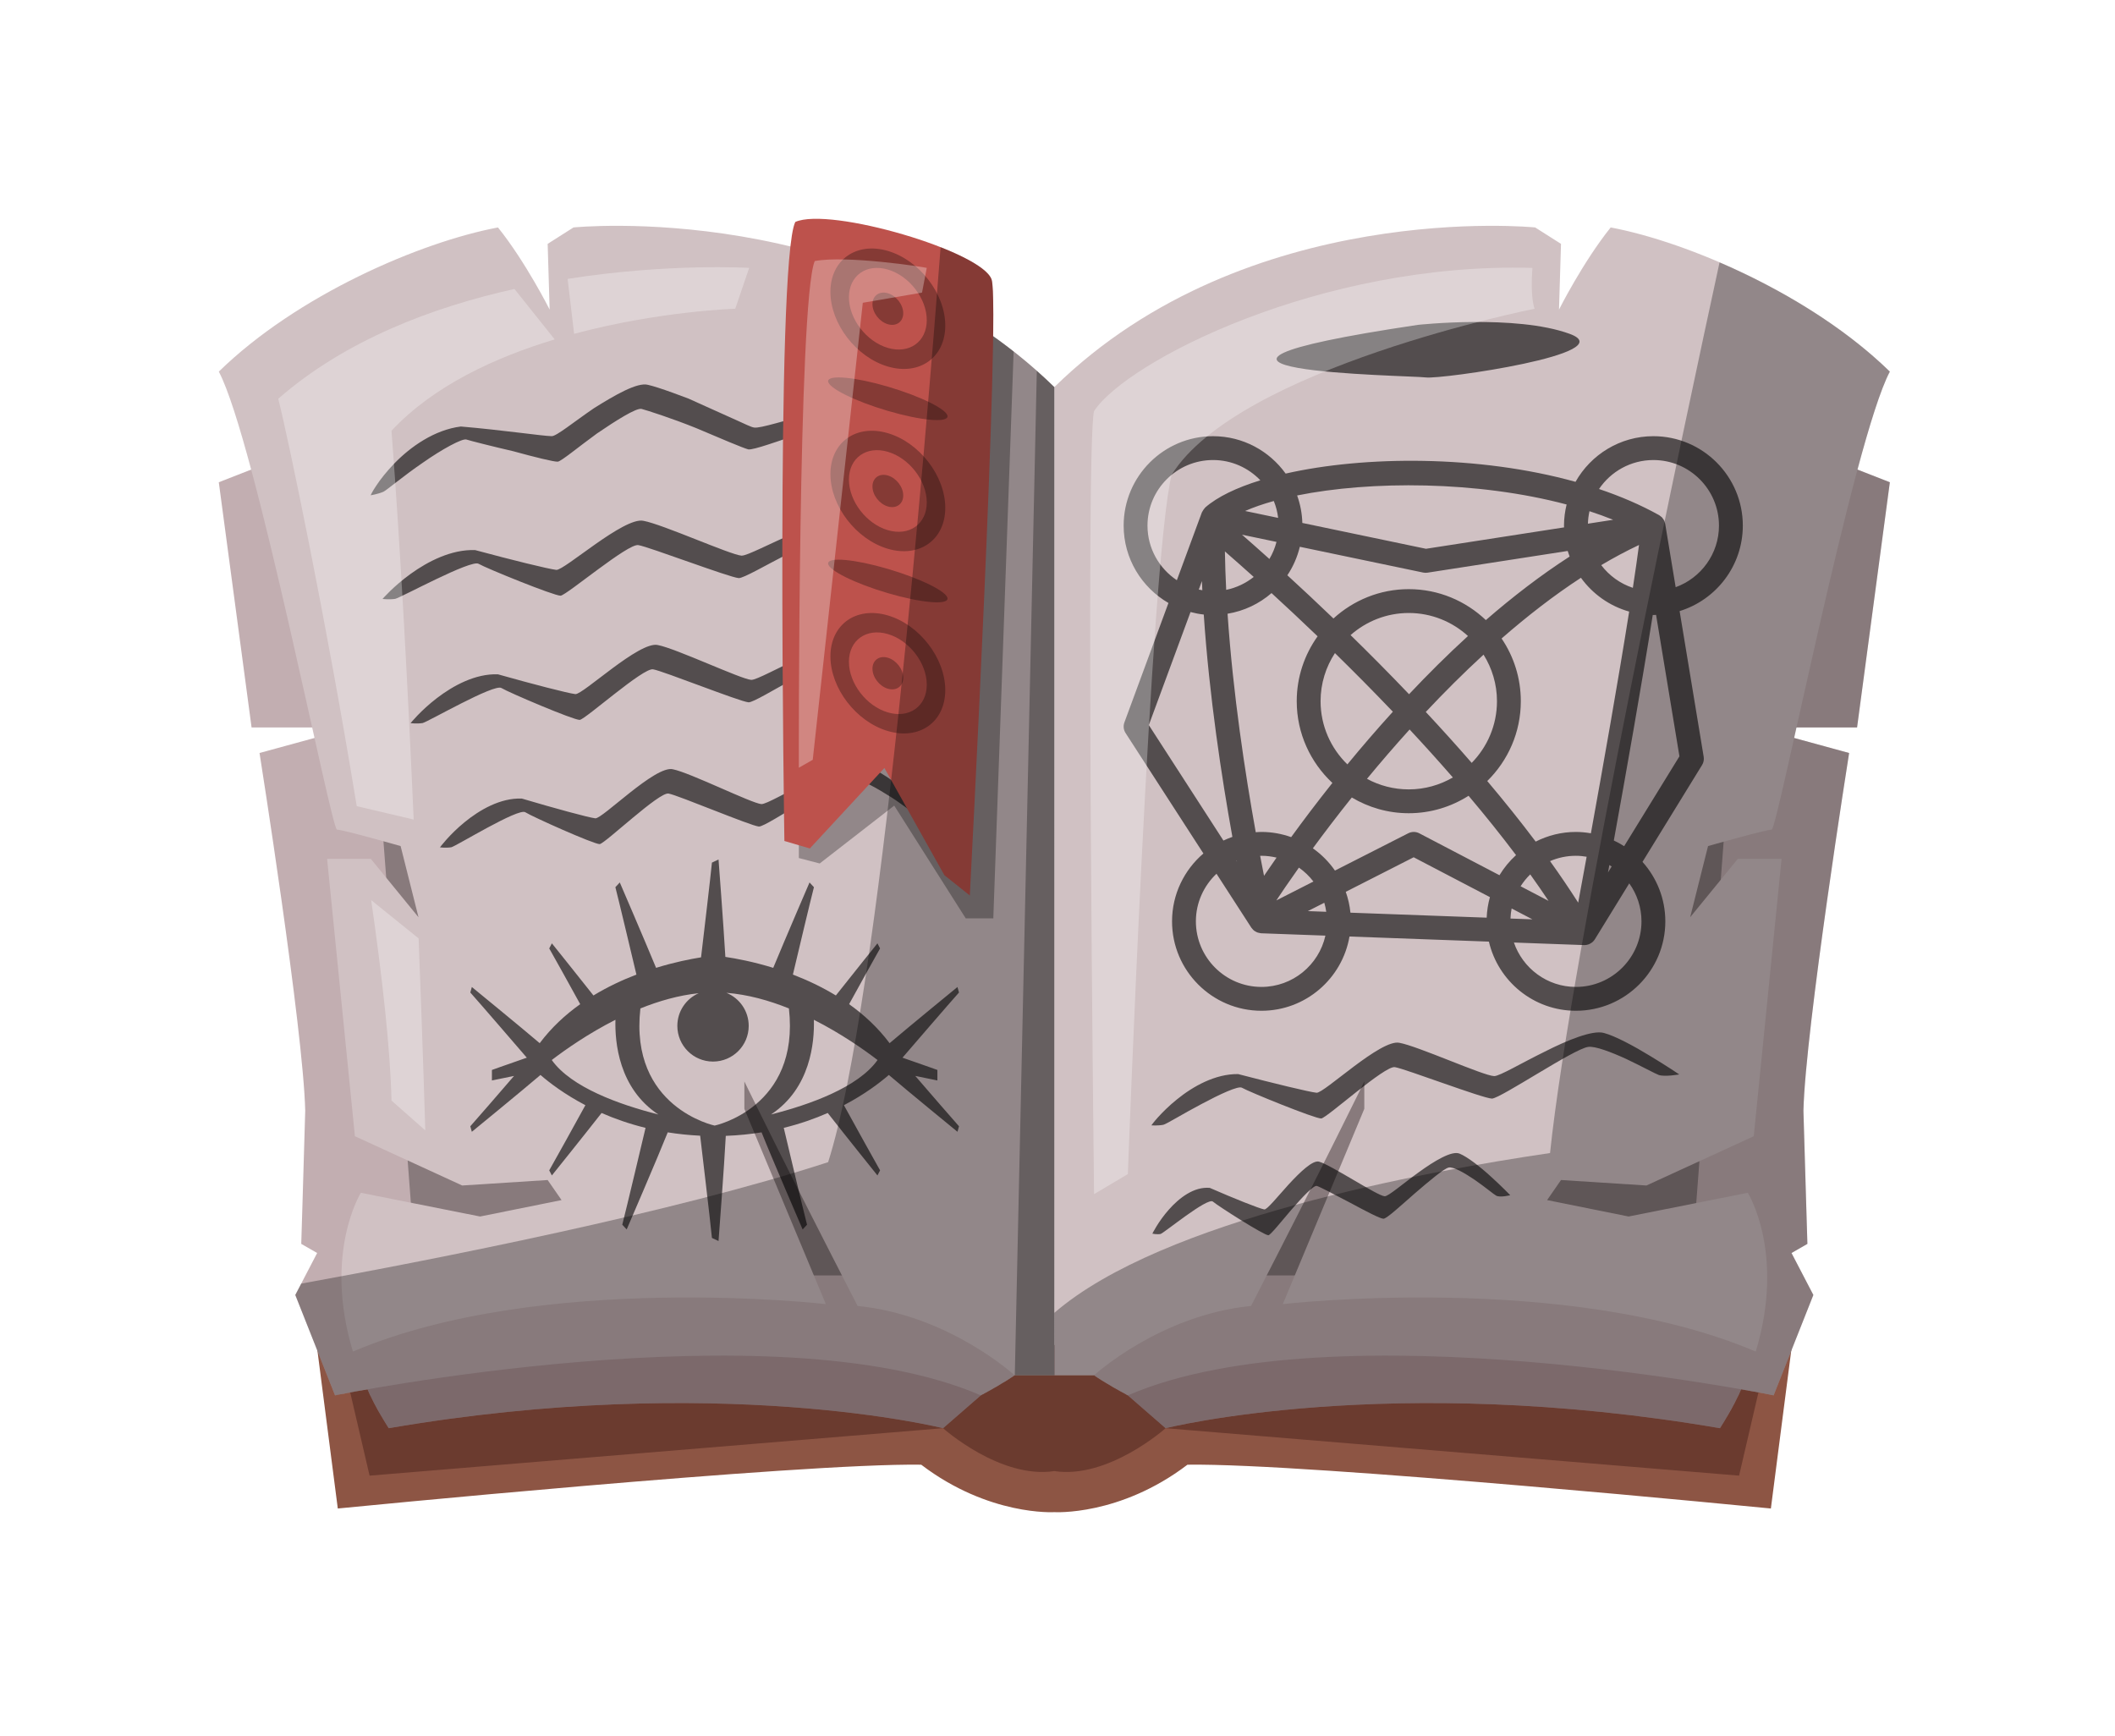
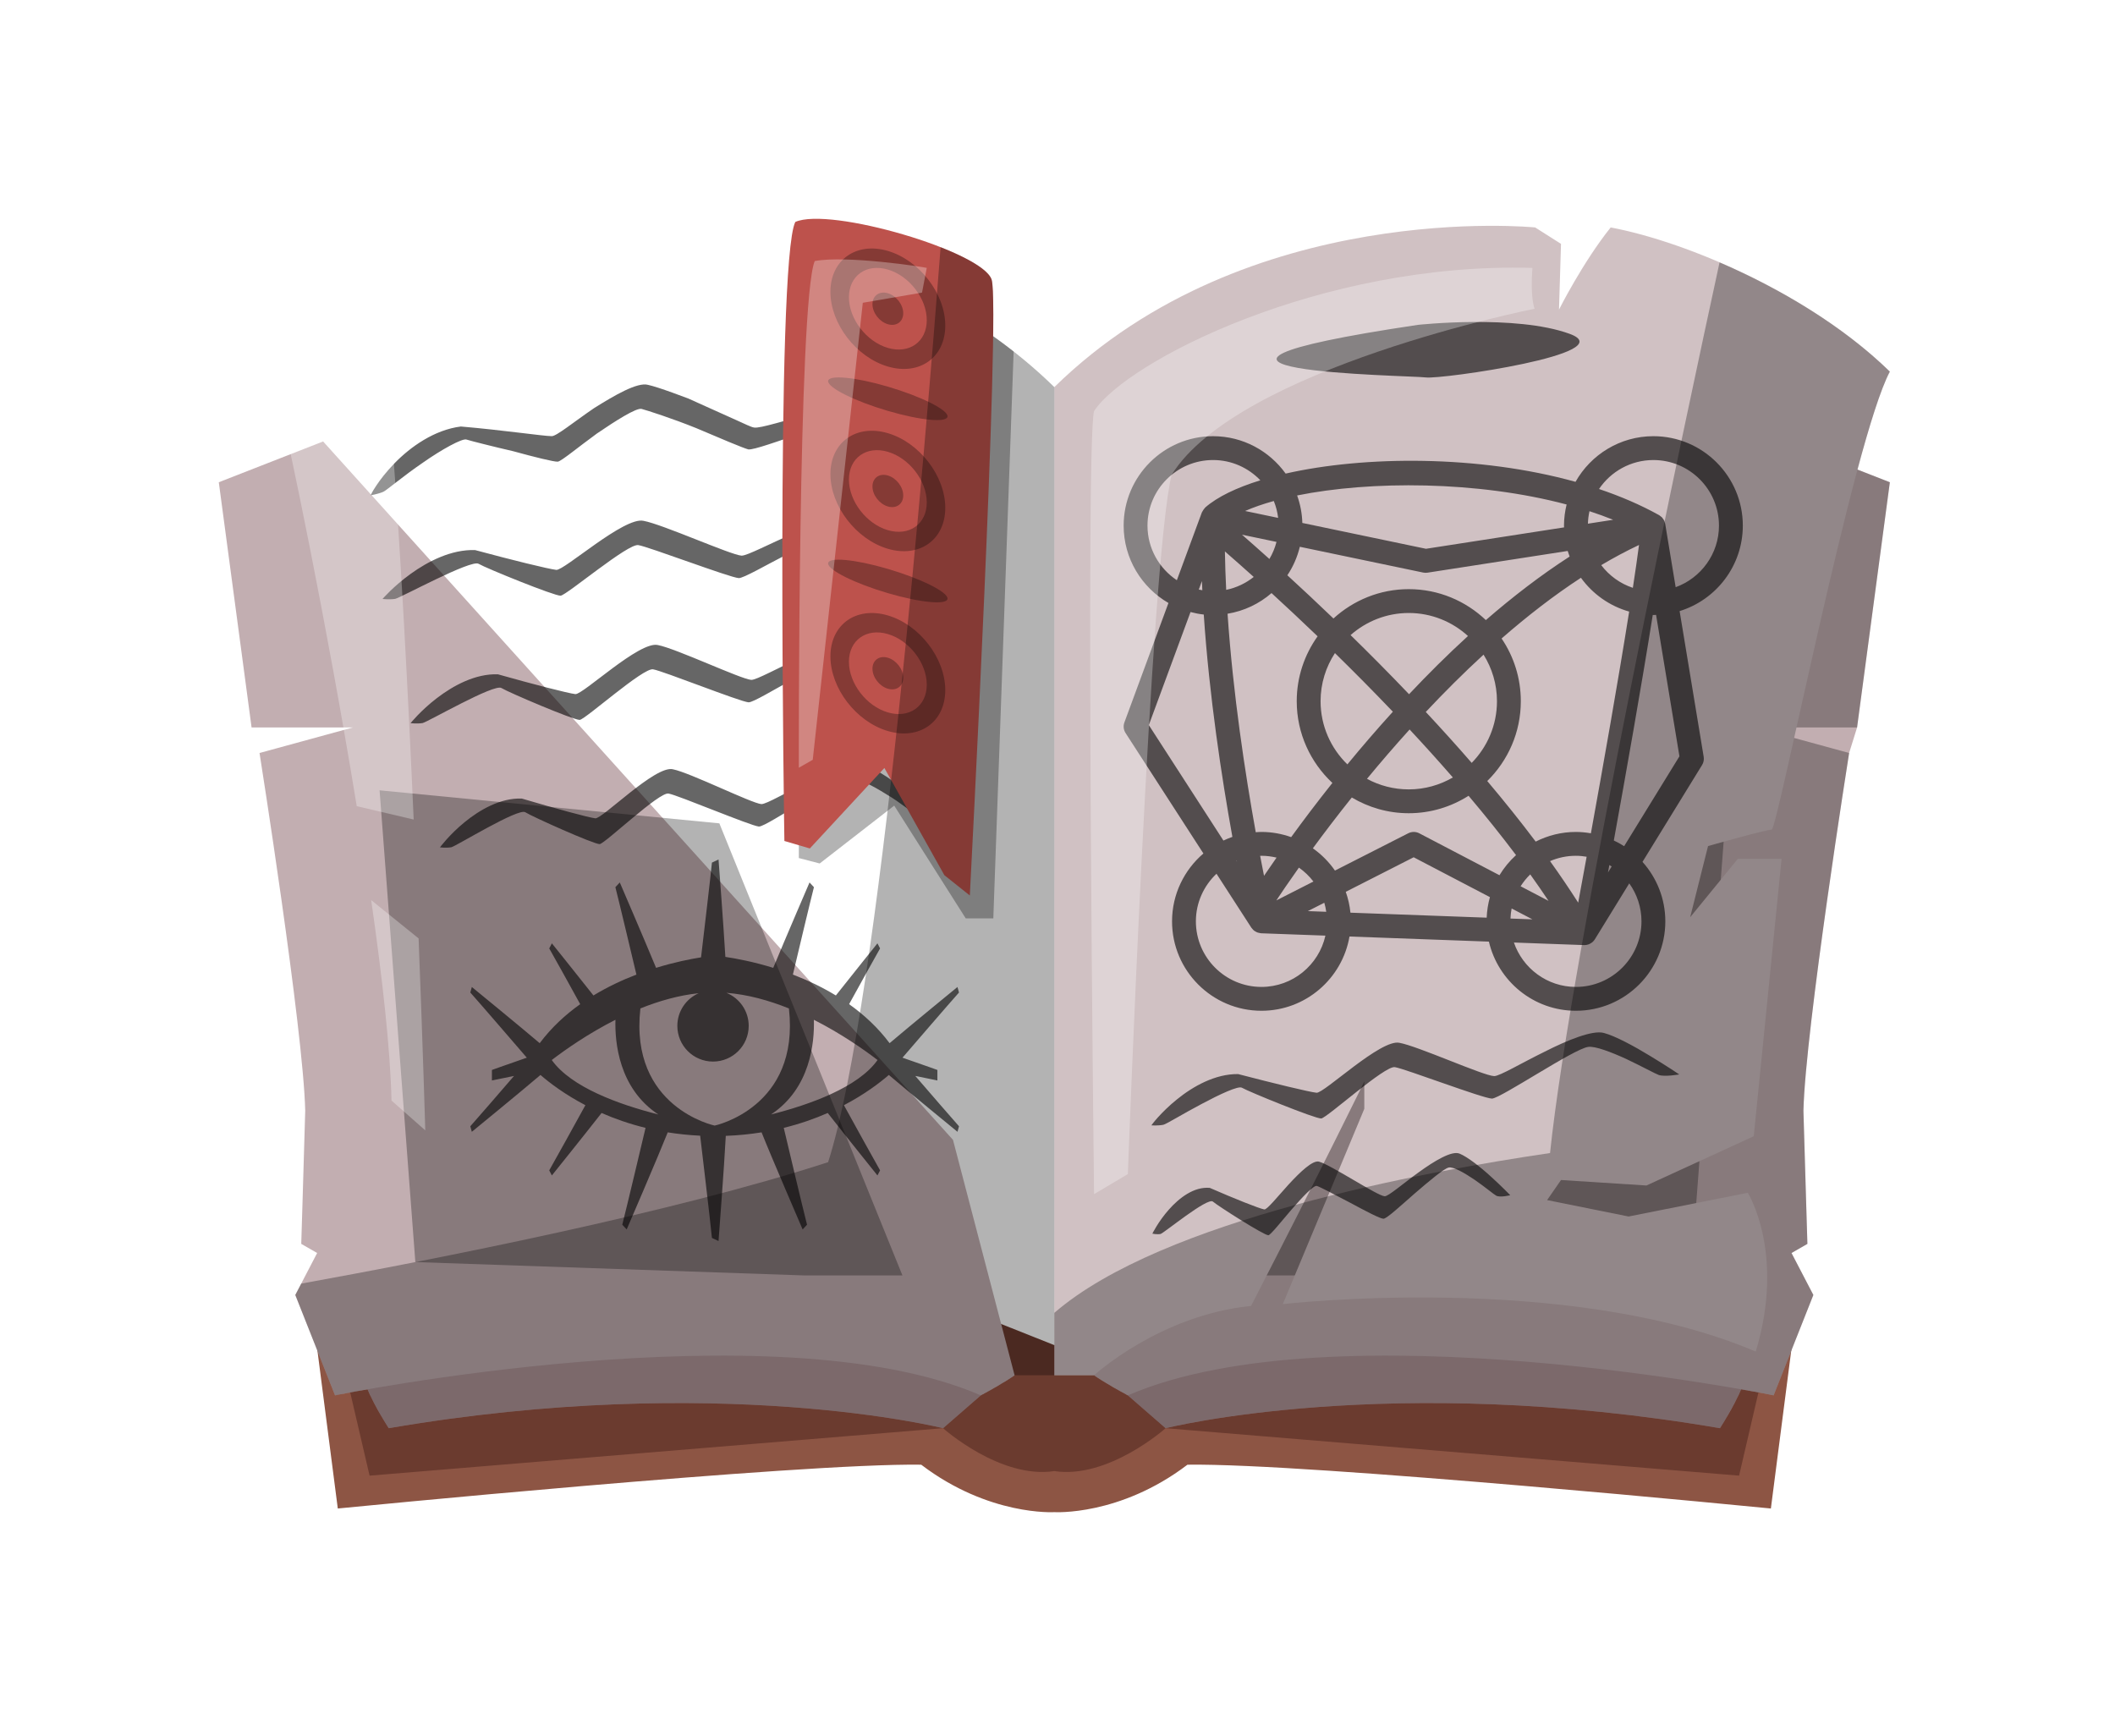
<svg xmlns="http://www.w3.org/2000/svg" width="290" height="238" viewBox="0 0 290 238" fill="none">
  <g filter="url(#filter0_d_235_983)">
    <path d="M227.624 165.157C227.624 165.157 197.235 159.436 196.253 159.436C195.271 159.436 142.564 180.438 142.564 180.438C142.564 180.438 89.857 159.436 88.875 159.436C87.893 159.436 57.504 165.157 57.504 165.157L44.316 164.067L46.655 196.951L48.508 199.948L125.945 193.969L137.116 199.895H148.014L159.185 193.969L236.622 199.948L238.475 196.951L240.814 164.067L227.624 165.157Z" fill="#6B3B2F" />
    <path d="M239.965 183.258L236.454 198.334L157.822 191.828C157.822 191.828 149.989 198.834 142.565 197.708C135.141 198.834 127.308 191.828 127.308 191.828L48.676 198.334L45.165 183.258L40.67 174.563L44.317 202.838C44.317 202.838 107.692 196.582 124.312 196.832C133.602 203.901 142.566 203.338 142.566 203.338C142.566 203.338 151.53 203.901 160.82 196.832C177.44 196.582 240.815 202.838 240.815 202.838L244.462 174.563L239.965 183.258Z" fill="#8D5544" />
    <path d="M132.486 187.324L127.309 191.828C127.309 191.828 96.522 184.071 51.296 191.828C47.973 186.571 47.754 184.572 47.754 184.572L72.002 169.059C72.002 169.059 116.684 168.057 132.486 187.324Z" fill="#B09699" />
    <path d="M42.304 56.53L28 62.123L32.495 95.744H46.39L33.585 99.247C33.585 99.247 39.579 137.03 39.851 148.289C39.579 157.797 39.306 166.555 39.306 166.555L41.486 167.806L38.489 173.561L43.938 187.323C43.938 187.323 104.149 175.062 132.484 187.323C135.753 185.572 137.116 184.571 137.116 184.571L128.67 152.293L42.304 56.53Z" fill="#C2AEB1" />
    <path opacity="0.3" d="M50.047 104.365L54.951 169.049L108.201 170.879H121.737L96.636 108.894L50.047 104.365Z" fill="black" />
-     <path d="M142.565 184.571H137.116C137.116 184.571 128.125 176.314 115.593 175.063C105.785 156.047 100.064 144.286 100.064 144.286V148.039L111.234 174.812C111.234 174.812 72.274 170.308 46.391 181.318C42.304 167.806 47.481 159.549 47.481 159.549L63.828 162.802L74.998 160.55L73.091 157.798L61.376 158.549L46.664 151.793L42.85 113.76H48.844L55.383 121.767L52.931 112.009C52.931 112.009 45.03 109.757 44.213 109.757C43.396 109.757 33.043 56.461 28.002 46.953C38.764 36.444 55.655 29.188 66.281 27.186C70.095 31.94 73.365 38.446 73.365 38.446L73.093 29.438L76.635 27.186C76.635 27.186 116.14 23.182 142.567 49.08C142.565 78.73 142.565 184.571 142.565 184.571Z" fill="#D0C1C3" />
    <path opacity="0.6" d="M48.822 63.913C48.822 63.913 49.036 63.404 49.596 62.585C50.133 61.762 50.982 60.675 52.078 59.538C54.266 57.276 57.571 54.929 61.19 54.481C66.947 54.971 72.415 55.789 73.64 55.803C74.258 55.849 76.662 53.866 79.447 51.967C82.229 50.226 85.393 48.366 86.856 48.769C87.582 48.931 88.785 49.327 90.185 49.83C90.867 50.083 91.619 50.361 92.399 50.651C93.154 50.992 93.938 51.345 94.709 51.693C96.257 52.389 97.758 53.064 98.894 53.575C100.08 54.096 100.976 54.569 101.404 54.622C101.831 54.694 102.932 54.432 104.433 54.025C105.176 53.82 106.037 53.583 106.951 53.33C107.874 53.15 108.851 52.959 109.817 52.77C111.798 52.42 113.896 52.059 115.693 51.999C117.47 52.016 118.971 52.205 119.788 52.671C120.606 53.137 121.662 53.924 122.759 54.836C123.839 55.801 124.919 56.998 125.897 58.062C127.848 60.22 129.301 62.061 129.301 62.061C129.301 62.061 127.057 61.588 126.265 60.992C125.868 60.698 124.175 58.915 122.215 57.131C120.195 55.545 117.91 53.952 116.826 53.785C115.764 53.515 111.841 54.456 108.267 55.415C106.484 55.83 104.724 56.512 103.353 56.943C101.978 57.388 100.971 57.668 100.606 57.618C99.889 57.433 96.749 56.099 93.446 54.695C90.158 53.366 86.7 52.258 85.966 52.067C85.232 51.906 82.439 53.676 79.874 55.423C77.302 57.287 74.963 59.252 74.479 59.301C73.992 59.342 71.251 58.662 68.364 57.867C65.519 57.21 62.517 56.448 61.961 56.269C61.404 56.066 58.585 57.612 55.976 59.444C53.338 61.239 50.954 63.27 50.563 63.432C50.17 63.599 49.726 63.719 49.378 63.8C49.082 63.86 48.822 63.913 48.822 63.913ZM52.183 78.114C52.938 77.959 62.635 72.653 63.63 73.309C64.623 73.899 73.987 77.711 74.873 77.679C75.741 77.575 84.153 70.447 85.531 70.745C86.906 70.954 97.989 75.166 99.293 75.268C99.979 75.269 102.897 73.557 105.981 71.975C109.054 70.305 112.328 68.833 113.318 68.72C114.3 68.584 116.608 69.646 118.7 70.818C120.808 71.916 122.661 73.295 123.068 73.482C123.886 73.874 125.968 73.803 125.968 73.803C125.968 73.803 124.328 72.359 122.163 70.723C120.005 69.093 117.33 67.547 115.714 66.934C114.109 66.442 110.351 67.575 106.965 69.084C103.559 70.525 100.471 72.198 99.683 72.189C98.156 72.081 88.853 67.89 86.231 67.413C83.587 66.821 75.353 74.253 74.273 74.14C73.146 74.006 68.189 72.784 63.143 71.423C59.885 71.312 56.665 72.984 54.305 74.687C51.937 76.393 50.45 78.129 50.45 78.129C50.45 78.129 51.38 78.233 52.183 78.114ZM55.943 95.143C56.654 94.989 65.804 89.687 66.76 90.342C67.714 90.931 76.651 94.741 77.489 94.709C78.307 94.605 86.242 87.479 87.558 87.777C88.872 87.985 99.413 92.197 100.643 92.3C101.293 92.301 104.059 90.589 106.992 89.007C109.914 87.336 113.041 85.866 113.985 85.753C114.921 85.617 117.114 86.68 119.092 87.851C121.086 88.948 122.826 90.326 123.209 90.513C123.979 90.904 125.962 90.833 125.962 90.833C125.962 90.833 124.432 89.393 122.392 87.758C120.359 86.129 117.821 84.582 116.283 83.969C114.756 83.476 111.159 84.608 107.935 86.116C104.689 87.557 101.758 89.23 101.01 89.222C99.565 89.114 90.706 84.923 88.204 84.446C85.678 83.855 77.908 91.286 76.885 91.172C75.813 91.038 71.091 89.817 66.273 88.458C63.172 88.348 60.129 90.019 57.908 91.72C55.68 93.425 54.295 95.158 54.295 95.158C54.295 95.158 55.181 95.262 55.943 95.143ZM59.881 112.172C60.546 112.019 69.119 106.723 70.036 107.376C70.951 107.964 79.444 111.771 80.23 111.74C80.996 111.637 88.427 104.514 89.68 104.811C90.93 105.019 100.906 109.23 102.058 109.333C102.671 109.334 105.277 107.622 108.052 106.04C110.816 104.369 113.79 102.9 114.687 102.787C115.575 102.651 117.646 103.716 119.504 104.886C121.38 105.983 123 107.36 123.358 107.545C124.078 107.935 125.956 107.865 125.956 107.865C125.956 107.865 124.544 106.429 122.635 104.795C120.733 103.166 118.341 101.619 116.883 101.005C115.437 100.51 112.008 101.641 108.952 103.149C105.873 104.59 103.107 106.263 102.4 106.254C101.041 106.146 92.645 101.956 90.267 101.48C87.864 100.89 80.582 108.319 79.62 108.205C78.605 108.071 74.129 106.851 69.548 105.494C66.61 105.385 63.753 107.055 61.68 108.754C59.599 110.457 58.324 112.187 58.324 112.187C58.324 112.187 59.163 112.29 59.881 112.172Z" fill="black" />
    <path opacity="0.3" d="M131.99 40.606L107.533 105.885V113.651L110.394 114.396L120.611 106.459L130.419 121.925H134.199L136.986 44.195C135.348 42.91 133.682 41.71 131.99 40.606Z" fill="black" />
    <path d="M152.646 187.324L157.823 191.828C157.823 191.828 188.61 184.071 233.836 191.828C237.159 186.571 237.378 184.572 237.378 184.572L213.13 169.059C213.13 169.059 168.448 168.057 152.646 187.324Z" fill="#B09699" />
-     <path d="M242.827 56.53L257.131 62.123L252.636 95.744H238.74L251.545 99.247C251.545 99.247 245.551 137.03 245.279 148.289C245.551 157.797 245.824 166.555 245.824 166.555L243.644 167.806L246.641 173.561L241.192 187.323C241.192 187.323 180.981 175.062 152.646 187.323C149.377 185.572 148.014 184.571 148.014 184.571L156.46 152.293L242.827 56.53Z" fill="#C2AEB1" />
+     <path d="M242.827 56.53L257.131 62.123L252.636 95.744L251.545 99.247C251.545 99.247 245.551 137.03 245.279 148.289C245.551 157.797 245.824 166.555 245.824 166.555L243.644 167.806L246.641 173.561L241.192 187.323C241.192 187.323 180.981 175.062 152.646 187.323C149.377 185.572 148.014 184.571 148.014 184.571L156.46 152.293L242.827 56.53Z" fill="#C2AEB1" />
    <path opacity="0.3" d="M234.874 104.365L229.97 169.049L176.72 170.879H163.184L188.285 108.894L234.874 104.365Z" fill="black" />
    <path d="M142.565 184.571H148.014C148.014 184.571 157.005 176.314 169.537 175.063C179.345 156.047 185.067 144.286 185.067 144.286V148.039L173.897 174.812C173.897 174.812 212.857 170.308 238.74 181.318C242.827 167.806 237.65 159.549 237.65 159.549L221.303 162.802L210.133 160.55L212.04 157.798L223.755 158.549L238.467 151.793L242.281 113.76H236.287L229.748 121.767L232.2 112.009C232.2 112.009 240.101 109.757 240.918 109.757C241.735 109.757 252.088 56.461 257.129 46.953C246.367 36.444 229.476 29.188 218.85 27.186C215.036 31.94 211.766 38.446 211.766 38.446L212.038 29.438L208.496 27.186C208.496 27.186 168.991 23.182 142.564 49.08C142.565 78.73 142.565 184.571 142.565 184.571Z" fill="#D0C1C3" />
    <path d="M105.552 111.311L109.042 112.337L119.262 101.302L127.488 116.002L130.978 118.784C130.978 118.784 135.215 38.224 133.969 34.345C132.723 30.466 111.784 24.312 107.048 26.433C104.306 31.9 105.552 111.311 105.552 111.311Z" fill="#BD524C" />
    <path opacity="0.3" d="M127.921 53.081C127.921 53.999 124.256 53.665 119.735 52.337C115.214 51.008 111.549 49.187 111.549 48.269C111.549 47.352 115.214 47.685 119.735 49.014C124.256 50.343 127.921 52.164 127.921 53.081ZM127.611 40.645C127.611 45.015 124.079 47.532 119.738 46.256C115.397 44.98 111.865 40.387 111.865 36.017C111.865 31.647 115.397 29.13 119.738 30.406C124.079 31.682 127.611 36.275 127.611 40.645ZM125.076 39.9C125.076 36.937 122.681 33.823 119.739 32.958C116.796 32.093 114.401 33.8 114.401 36.762C114.401 39.724 116.796 42.839 119.739 43.704C122.681 44.57 125.076 42.863 125.076 39.9ZM119.738 36.208C118.575 35.866 117.629 36.541 117.629 37.711C117.629 38.881 118.575 40.112 119.738 40.454C120.901 40.796 121.847 40.122 121.847 38.951C121.847 37.78 120.901 36.55 119.738 36.208ZM119.735 74.003C115.214 72.674 111.549 72.341 111.549 73.258C111.549 74.176 115.214 75.997 119.735 77.326C124.256 78.655 127.921 78.988 127.921 78.07C127.921 77.153 124.256 75.332 119.735 74.003ZM127.611 65.635C127.611 70.005 124.079 72.522 119.738 71.246C115.397 69.97 111.865 65.377 111.865 61.007C111.865 56.637 115.397 54.12 119.738 55.395C124.079 56.671 127.611 61.264 127.611 65.635ZM125.076 64.89C125.076 61.927 122.681 58.813 119.739 57.948C116.796 57.083 114.401 58.79 114.401 61.753C114.401 64.716 116.796 67.83 119.739 68.695C122.681 69.559 125.076 67.852 125.076 64.89ZM119.738 61.197C118.575 60.855 117.629 61.53 117.629 62.7C117.629 63.87 118.575 65.102 119.738 65.443C120.901 65.784 121.847 65.11 121.847 63.94C121.847 62.77 120.901 61.539 119.738 61.197ZM127.611 90.624C127.611 94.994 124.079 97.511 119.738 96.236C115.397 94.96 111.865 90.367 111.865 85.996C111.865 81.626 115.397 79.109 119.738 80.385C124.079 81.66 127.611 86.254 127.611 90.624ZM125.076 89.879C125.076 86.916 122.681 83.802 119.739 82.937C116.796 82.072 114.401 83.779 114.401 86.741C114.401 89.704 116.796 92.818 119.739 93.683C122.681 94.548 125.076 92.841 125.076 89.879ZM119.738 86.186C118.575 85.844 117.629 86.519 117.629 87.689C117.629 88.859 118.575 90.091 119.738 90.432C120.901 90.773 121.847 90.099 121.847 88.929C121.848 87.759 120.901 86.528 119.738 86.186Z" fill="black" />
    <path opacity="0.6" d="M236.968 68.068C236.968 61.307 231.468 55.808 224.708 55.808C220.128 55.808 216.134 58.336 214.029 62.066C200.738 58.372 185.082 58.481 174.282 60.936C172.055 57.838 168.429 55.809 164.33 55.809C157.569 55.809 152.07 61.309 152.07 68.069C152.07 72.6 154.547 76.556 158.213 78.678L152.172 95.055C151.994 95.538 152.053 96.076 152.332 96.508L163.006 113.026C160.379 115.276 158.706 118.61 158.706 122.332C158.706 129.092 164.206 134.592 170.966 134.592C177.017 134.592 182.045 130.182 183.036 124.41L202.152 125.11C203.415 130.535 208.279 134.592 214.083 134.592C220.844 134.592 226.343 129.092 226.343 122.332C226.343 119.199 225.152 116.346 223.212 114.176L231.382 100.895C231.589 100.56 231.667 100.161 231.603 99.772L228.302 79.789C233.313 78.249 236.968 73.579 236.968 68.068ZM212.807 65.175C212.581 66.104 212.448 67.07 212.448 68.069C212.448 68.151 212.459 68.231 212.46 68.312L193.524 71.246L176.571 67.704C176.532 66.384 176.283 65.119 175.857 63.935C185.923 61.898 200.553 61.916 212.807 65.175ZM193.146 74.507C193.338 74.547 193.536 74.552 193.731 74.522L212.956 71.543C213.034 71.805 213.126 72.059 213.22 72.313C209.232 74.884 205.384 77.853 201.734 81.023C198.977 78.402 195.26 76.781 191.165 76.781C187.186 76.781 183.568 78.314 180.837 80.804C178.556 78.615 176.43 76.631 174.517 74.879C175.304 73.705 175.883 72.384 176.228 70.972L193.146 74.507ZM203.259 92.144C203.259 95.435 201.934 98.419 199.794 100.602C197.715 98.209 195.604 95.874 193.498 93.619C195.99 90.965 198.639 88.315 201.418 85.762C202.577 87.616 203.259 89.8 203.259 92.144ZM207.82 115.893C208.689 117.102 209.52 118.314 210.33 119.524L206.499 117.521C206.877 116.928 207.319 116.381 207.82 115.893ZM203.6 116.005L192.604 110.257C192.367 110.133 192.107 110.071 191.846 110.071C191.592 110.071 191.338 110.13 191.104 110.249L181.044 115.368C180.221 114.18 179.193 113.149 178.013 112.316C179.533 110.247 181.325 107.886 183.353 105.348C185.645 106.71 188.31 107.506 191.165 107.506C194.18 107.506 196.987 106.62 199.362 105.113C201.615 107.781 203.807 110.503 205.873 113.249C204.988 114.052 204.222 114.978 203.6 116.005ZM178.092 116.871L173.007 119.459C173.628 118.521 174.681 116.963 176.102 114.963C176.86 115.493 177.529 116.138 178.092 116.871ZM179.072 92.144C179.072 89.712 179.8 87.449 181.041 85.55C183.586 88.04 186.264 90.737 188.983 93.587C186.749 96.048 184.659 98.48 182.747 100.808C180.484 98.609 179.072 95.54 179.072 92.144ZM183.185 83.081C185.317 81.201 188.106 80.05 191.165 80.05C194.29 80.05 197.134 81.252 199.282 83.206C196.441 85.802 193.741 88.495 191.203 91.188C188.456 88.31 185.753 85.591 183.185 83.081ZM191.28 96.023C193.265 98.152 195.252 100.351 197.21 102.602C195.429 103.635 193.369 104.237 191.166 104.237C189.093 104.237 187.142 103.712 185.435 102.789C187.238 100.603 189.195 98.327 191.28 96.023ZM172.055 72.644C170.591 71.328 169.325 70.212 168.296 69.315L173.028 70.304C172.813 71.137 172.484 71.922 172.055 72.644ZM169.907 75.107C168.821 75.969 167.537 76.59 166.13 76.878C166.043 75.11 165.98 73.348 165.953 71.609C167.01 72.527 168.346 73.704 169.907 75.107ZM168.722 66.064C169.871 65.56 171.191 65.102 172.658 64.696C172.954 65.425 173.157 66.201 173.252 67.01L168.722 66.064ZM162.803 75.677C162.821 76.094 162.84 76.511 162.86 76.928C162.697 76.901 162.534 76.874 162.374 76.838L162.803 75.677ZM172.347 77.322C174.258 79.072 176.385 81.057 178.665 83.246C176.87 85.76 175.802 88.827 175.802 92.144C175.802 96.566 177.691 100.546 180.691 103.352C178.523 106.077 176.626 108.597 175.039 110.782C173.762 110.33 172.394 110.071 170.964 110.071C170.7 110.071 170.442 110.094 170.183 110.111C168.749 102.156 167.061 91.155 166.318 80.152C168.602 79.777 170.672 78.776 172.347 77.322ZM170.966 113.341C171.68 113.341 172.37 113.434 173.036 113.591C172.373 114.538 171.799 115.375 171.318 116.087C171.151 115.248 170.972 114.335 170.785 113.35C170.846 113.349 170.904 113.341 170.966 113.341ZM167.605 114.12L167.542 114.022C167.555 114.016 167.57 114.012 167.584 114.007C167.591 114.044 167.598 114.082 167.605 114.12ZM179.582 119.78C179.701 120.182 179.787 120.597 179.849 121.02L177.326 120.927L179.582 119.78ZM182.525 118.283L191.836 113.545L202.292 119.01C202.038 119.911 201.888 120.854 201.848 121.826L183.166 121.142C183.069 120.148 182.845 119.194 182.525 118.283ZM205.268 120.566L208.118 122.056L205.111 121.946C205.131 121.477 205.178 121.015 205.268 120.566ZM214.395 119.766C213.183 117.87 211.897 115.969 210.536 114.073C211.625 113.603 212.823 113.341 214.082 113.341C214.584 113.341 215.073 113.393 215.553 113.472C215.101 115.942 214.705 118.091 214.395 119.766ZM218.668 114.612C218.774 114.675 218.882 114.737 218.986 114.805L218.483 115.622C218.542 115.297 218.606 114.951 218.668 114.612ZM214.082 110.071C212.097 110.071 210.227 110.556 208.567 111.396C206.459 108.591 204.223 105.813 201.926 103.09C204.763 100.301 206.528 96.426 206.528 92.143C206.528 88.96 205.555 86.001 203.891 83.546C207.367 80.514 211.012 77.677 214.772 75.222C216.372 77.437 218.688 79.096 221.384 79.857C219.872 89.391 217.768 101.271 216.138 110.256C215.468 110.144 214.784 110.071 214.082 110.071ZM217.551 73.488C219.261 72.475 220.991 71.547 222.735 70.724C222.506 72.46 222.221 74.439 221.891 76.601C220.146 76.023 218.641 74.923 217.551 73.488ZM215.73 67.805C215.747 67.219 215.818 66.646 215.942 66.093C217.053 66.454 218.136 66.847 219.189 67.269L215.73 67.805ZM155.339 68.068C155.339 63.11 159.372 59.077 164.33 59.077C166.878 59.077 169.176 60.147 170.814 61.856C167.54 62.867 164.919 64.128 163.254 65.587C163.228 65.61 163.217 65.644 163.193 65.669C163.099 65.762 163.026 65.87 162.956 65.985C162.914 66.053 162.867 66.114 162.836 66.188C162.826 66.211 162.807 66.228 162.798 66.251L159.365 75.556C156.94 73.944 155.339 71.191 155.339 68.068ZM155.521 95.419L161.239 79.919C161.83 80.073 162.433 80.198 163.055 80.262C163.808 91.478 165.524 102.672 166.98 110.75C166.559 110.895 166.15 111.064 165.751 111.252L155.521 95.419ZM170.966 131.322C166.008 131.322 161.975 127.289 161.975 122.331C161.975 119.76 163.066 117.444 164.801 115.804L169.593 123.219C169.61 123.245 169.637 123.26 169.656 123.285C169.749 123.412 169.853 123.528 169.977 123.623C170.032 123.665 170.093 123.691 170.153 123.726C170.255 123.786 170.357 123.841 170.471 123.877C170.546 123.901 170.621 123.91 170.698 123.923C170.768 123.935 170.833 123.963 170.906 123.965L179.736 124.288C178.839 128.307 175.25 131.322 170.966 131.322ZM223.073 122.331C223.073 127.289 219.04 131.322 214.082 131.322C210.141 131.322 206.793 128.77 205.582 125.235L215.217 125.588C215.236 125.589 215.256 125.589 215.276 125.589C215.278 125.589 215.28 125.588 215.28 125.588C215.451 125.588 215.616 125.552 215.776 125.501C215.824 125.486 215.868 125.466 215.914 125.446C216.029 125.397 216.136 125.335 216.238 125.26C216.275 125.233 216.313 125.21 216.348 125.18C216.469 125.074 216.58 124.954 216.669 124.81L216.679 124.794C216.68 124.792 216.681 124.79 216.682 124.789L221.397 117.124C222.448 118.595 223.073 120.39 223.073 122.331ZM228.277 99.702L220.696 112.024C220.244 111.733 219.771 111.475 219.281 111.244C220.925 102.189 223.076 90.055 224.619 80.324C224.649 80.324 224.678 80.328 224.708 80.328C224.831 80.328 224.951 80.313 225.074 80.309L228.277 99.702ZM227.76 76.514L226.321 67.802C226.32 67.796 226.316 67.792 226.315 67.787C226.3 67.705 226.267 67.63 226.24 67.552C226.229 67.519 226.234 67.484 226.221 67.451C226.213 67.432 226.197 67.421 226.189 67.402C226.166 67.351 226.142 67.303 226.115 67.256C226.085 67.205 226.049 67.162 226.014 67.115C225.967 67.05 225.927 66.981 225.87 66.924C225.849 66.903 225.823 66.891 225.801 66.871C225.783 66.855 225.763 66.843 225.744 66.827C225.695 66.786 225.649 66.747 225.595 66.712C225.562 66.691 225.537 66.66 225.503 66.641C222.966 65.226 220.184 64.038 217.251 63.05C218.868 60.655 221.606 59.078 224.707 59.078C229.665 59.078 233.698 63.111 233.698 68.069C233.698 71.953 231.217 75.26 227.76 76.514Z" fill="black" />
    <path opacity="0.3" d="M133.969 34.345C133.533 32.989 130.689 31.356 126.975 29.895C124.993 55.893 118.625 133.305 111.548 155.35C90.293 162.267 57.975 168.62 39.301 172.005L38.49 173.562L43.939 187.324C43.939 187.324 45.575 186.993 48.396 186.497C48.888 187.659 49.746 189.377 51.295 191.828C96.522 184.071 127.308 191.828 127.308 191.828L132.485 187.324C135.754 185.573 137.116 184.572 137.116 184.572H142.565C142.565 184.572 142.565 78.73 142.565 49.08C139.886 46.455 137.07 44.152 134.177 42.106C134.233 37.841 134.179 34.999 133.969 34.345Z" fill="black" />
    <path opacity="0.3" d="M125.075 32.733C124.697 32.611 114.072 30.976 109.713 31.794C107.397 37.379 107.533 101.268 107.533 101.268L109.44 100.178L116.303 37.515L124.425 36.119L125.075 32.733Z" fill="white" />
    <path opacity="0.3" d="M51.681 55.063C52.943 71.578 53.963 91.19 54.722 108.372L46.915 106.536C42.859 81.661 37.493 55.908 36.152 50.676C45.397 42.593 57.395 38.103 68.539 35.621L74.057 42.536C65.888 45.001 57.432 48.896 51.681 55.063ZM48.898 119.423C50.44 130.163 51.53 139.973 51.681 146.904C56.313 150.991 56.313 150.991 56.313 150.991C56.313 150.991 56 140.149 55.398 124.67L48.898 119.423ZM75.83 34.239L76.721 41.772C88.413 38.64 98.814 38.331 98.814 38.331L100.721 32.733C100.721 32.733 89.703 32.06 75.83 34.239Z" fill="white" />
    <path opacity="0.6" d="M126.531 144.147V142.708C126.531 142.708 125.098 142.187 121.746 141.024C122.853 139.738 128.247 133.476 129.493 132.089C129.284 131.332 129.284 131.332 129.284 131.332C129.284 131.332 122.693 136.722 119.978 139.035C118.379 136.9 116.467 135.138 114.426 133.687C115.933 130.952 118.029 127.159 118.672 126.044C118.311 125.347 118.311 125.347 118.311 125.347C118.311 125.347 115.071 129.377 112.61 132.493C110.656 131.305 108.642 130.366 106.718 129.631C107.438 126.594 109.141 119.431 109.603 117.648C108.999 116.997 108.999 116.997 108.999 116.997C108.999 116.997 105.713 124.621 104.023 128.705C101.263 127.856 98.895 127.418 97.459 127.205C97.197 122.717 96.522 113.849 96.522 113.849C96.522 113.849 96.522 113.849 95.617 114.276C95.429 116.24 94.478 124.288 94.125 127.266C92.668 127.498 90.475 127.93 87.958 128.705C86.268 124.62 82.982 116.997 82.982 116.997C82.982 116.997 82.982 116.997 82.378 117.648C82.84 119.431 84.543 126.595 85.263 129.631C83.339 130.366 81.325 131.306 79.371 132.493C76.91 129.377 73.67 125.347 73.67 125.347C73.67 125.347 73.67 125.347 73.309 126.044C73.952 127.159 76.048 130.952 77.555 133.687C75.513 135.138 73.602 136.9 72.002 139.035C69.287 136.722 62.696 131.332 62.696 131.332C62.696 131.332 62.696 131.332 62.487 132.089C63.733 133.477 69.127 139.739 70.234 141.024C66.882 142.187 65.449 142.708 65.449 142.708V144.147L68.482 143.527C66.432 145.904 63.383 149.431 62.486 150.43C62.695 151.187 62.695 151.187 62.695 151.187C62.695 151.187 69.461 145.655 72.107 143.394C73.365 144.483 75.425 146.05 78.266 147.539C76.808 150.188 74.061 155.17 73.308 156.475C73.669 157.172 73.669 157.172 73.669 157.172C73.669 157.172 78.041 151.733 80.486 148.607C82.261 149.386 84.273 150.097 86.515 150.648C86.291 151.595 83.886 161.752 83.324 163.926C83.928 164.577 83.928 164.577 83.928 164.577C83.928 164.577 88.314 154.4 89.558 151.263C90.964 151.489 92.447 151.646 94.003 151.722C94.127 152.764 95.397 163.434 95.617 165.738C96.522 166.165 96.522 166.165 96.522 166.165C96.522 166.165 97.32 155.678 97.517 151.743C99.243 151.679 100.879 151.511 102.423 151.262C103.666 154.399 108.053 164.576 108.053 164.576C108.053 164.576 108.053 164.576 108.657 163.925C108.094 161.751 105.69 151.594 105.466 150.647C107.708 150.096 109.72 149.386 111.495 148.606C113.939 151.732 118.312 157.171 118.312 157.171C118.312 157.171 118.312 157.171 118.673 156.474C117.92 155.168 115.173 150.186 113.715 147.538C116.556 146.049 118.616 144.482 119.874 143.393C122.52 145.653 129.286 151.186 129.286 151.186C129.286 151.186 129.286 151.186 129.495 150.429C128.598 149.43 125.55 145.903 123.499 143.526L126.531 144.147ZM73.656 141.344C75.519 139.92 78.636 137.728 82.387 135.828C82.296 138.89 82.837 145.224 88.265 148.81C82.921 147.456 76.322 145.097 73.656 141.344ZM95.991 150.335C95.991 150.335 84.274 147.866 85.808 134.272C88.351 133.248 91.067 132.47 93.804 132.184C92.08 132.941 90.874 134.661 90.874 136.664C90.874 139.366 93.065 141.557 95.767 141.557C98.469 141.557 100.66 139.366 100.66 136.664C100.66 134.611 99.394 132.856 97.601 132.13C100.533 132.359 103.452 133.176 106.173 134.272C107.708 147.866 95.991 150.335 95.991 150.335ZM103.717 148.811C109.145 145.225 109.685 138.89 109.595 135.829C113.346 137.729 116.463 139.921 118.326 141.345C115.659 145.097 109.061 147.456 103.717 148.811Z" fill="black" />
    <path opacity="0.6" d="M192.408 40.544C192.408 40.544 205.842 39.082 213.221 41.773C220.599 44.464 195.549 48.043 193.498 47.752C191.447 47.46 149.232 46.978 192.408 40.544Z" fill="black" />
    <path opacity="0.6" d="M155.873 150.304C155.873 150.304 156.176 149.861 156.787 149.189C157.392 148.522 158.279 147.622 159.379 146.742C161.571 144.961 164.628 143.231 167.767 143.272C172.664 144.545 177.436 145.71 178.521 145.833C179.55 145.927 187.339 138.428 189.883 138.985C192.403 139.432 201.394 143.506 202.874 143.55C203.63 143.553 206.559 141.791 209.749 140.227C212.931 138.608 216.376 137.21 217.913 137.632C219.45 138.035 222.068 139.444 224.265 140.788C226.466 142.113 228.254 143.321 228.254 143.321C228.254 143.321 226.276 143.674 225.442 143.396C225.025 143.257 223.093 142.202 221.009 141.212C218.927 140.259 216.692 139.4 215.767 139.548C213.85 139.777 203.835 146.556 202.576 146.636C201.296 146.601 190.584 142.515 189.266 142.324C187.936 142.036 179.984 149.248 179.165 149.362C178.322 149.397 169.272 145.713 168.29 145.147C167.819 144.841 165.261 146.038 162.774 147.363C160.277 148.677 157.882 150.156 157.508 150.226C156.75 150.373 155.873 150.304 155.873 150.304ZM157.131 165.198C157.588 165.077 163.608 160.106 164.315 160.763C165.021 161.369 171.357 165.413 171.916 165.37C172.211 165.341 173.609 163.579 175.089 161.852C176.566 160.15 178.125 158.483 178.564 158.61C179.004 158.743 181.106 159.851 183.165 160.932C185.23 162.049 187.251 163.109 187.695 163.107C188.139 163.101 189.989 161.387 191.955 159.664C193.914 157.977 195.998 156.218 196.637 156.087C197.274 155.941 198.8 156.823 200.202 157.772C201.609 158.741 202.887 159.818 203.165 159.951C203.722 160.23 205.078 159.881 205.078 159.881C205.078 159.881 203.913 158.67 202.442 157.341C200.974 155.99 199.193 154.612 198.136 154.182C197.077 153.731 194.684 155.176 192.514 156.749C190.335 158.313 188.369 160.05 187.856 160.025C186.865 159.973 180.651 155.821 178.893 155.288C178.032 155.005 176.284 156.684 174.707 158.391C173.128 160.13 171.717 161.906 171.345 161.83C170.602 161.687 167.298 160.365 163.876 158.875C161.715 158.685 159.687 160.248 158.258 161.868C156.82 163.489 156.006 165.153 156.006 165.153C156.006 165.153 156.616 165.291 157.131 165.198Z" fill="black" />
    <path opacity="0.3" d="M233.835 191.828C235.384 189.377 236.242 187.66 236.734 186.497C239.555 186.993 241.191 187.324 241.191 187.324L246.64 173.562L243.643 167.807L245.823 166.556C245.823 166.556 245.551 157.799 245.278 148.29C245.55 137.03 251.544 99.248 251.544 99.248L244.007 97.186C244.112 96.718 244.221 96.229 244.329 95.745H252.634L257.129 62.124L252.69 60.388C254.343 54.238 255.895 49.28 257.129 46.952C250.661 40.636 241.983 35.508 233.778 31.976C229.419 52.05 213.37 126.935 210.535 154.099C193.311 156.632 157.35 163.212 142.564 176.013C142.564 181.402 142.564 184.572 142.564 184.572H148.013C148.013 184.572 149.375 185.573 152.644 187.324L157.821 191.828C157.821 191.828 188.609 184.071 233.835 191.828Z" fill="black" />
    <path opacity="0.3" d="M148.013 159.735C148.013 159.735 146.81 56.996 148.013 52.364C152.486 45.553 179.015 31.925 208.117 32.733C207.793 36.834 208.414 38.331 208.414 38.331C208.414 38.331 167.803 46.422 158.646 61.108C155.755 72.797 152.645 156.984 152.645 156.984L148.013 159.735Z" fill="white" />
-     <path opacity="0.3" d="M142.566 49.079C141.777 48.306 140.974 47.57 140.163 46.851L137.145 184.571H142.566C142.566 184.571 142.566 78.73 142.566 49.079Z" fill="black" />
  </g>
  <defs>
    <filter id="filter0_d_235_983" x="0" y="0" width="289.131" height="237.349" filterUnits="userSpaceOnUse" color-interpolation-filters="sRGB">
      <feFlood flood-opacity="0" result="BackgroundImageFix" />
      <feColorMatrix in="SourceAlpha" type="matrix" values="0 0 0 0 0 0 0 0 0 0 0 0 0 0 0 0 0 0 127 0" result="hardAlpha" />
      <feOffset dx="2" dy="4" />
      <feGaussianBlur stdDeviation="15" />
      <feComposite in2="hardAlpha" operator="out" />
      <feColorMatrix type="matrix" values="0 0 0 0 0.524 0 0 0 0 0.188 0 0 0 0 0.759 0 0 0 1 0" />
      <feBlend mode="normal" in2="BackgroundImageFix" result="effect1_dropShadow_235_983" />
      <feBlend mode="normal" in="SourceGraphic" in2="effect1_dropShadow_235_983" result="shape" />
    </filter>
  </defs>
</svg>